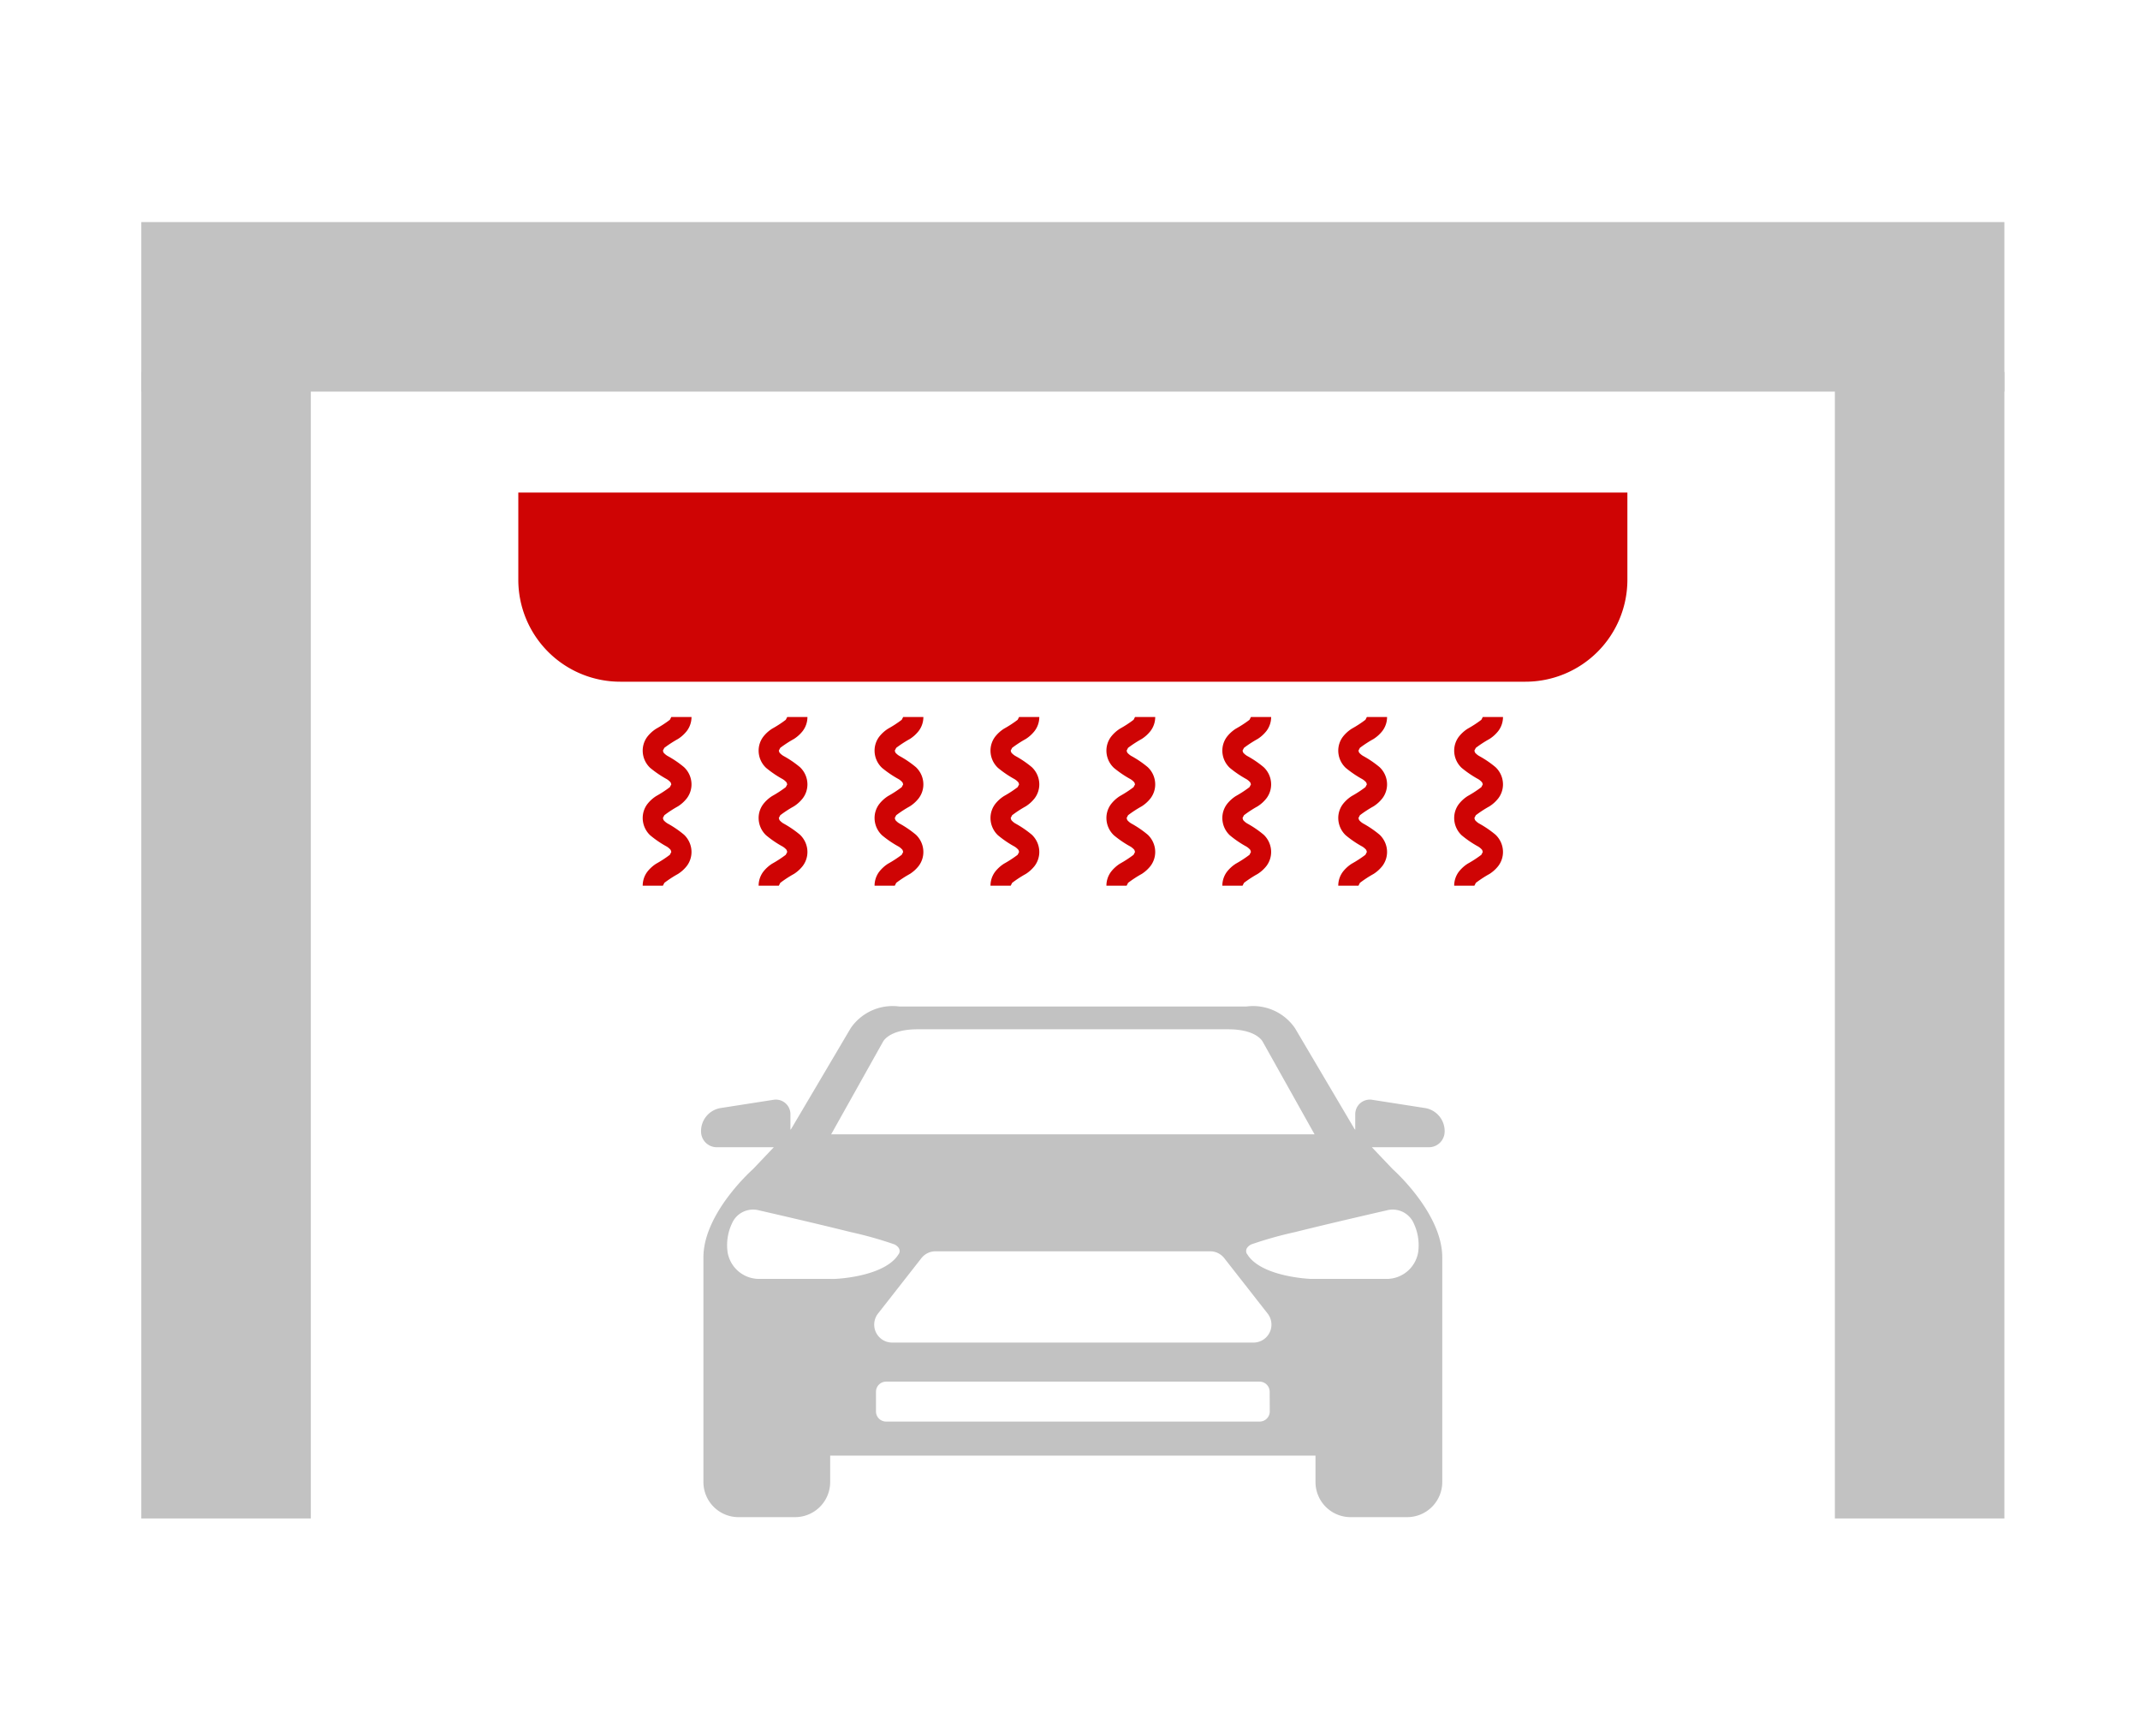
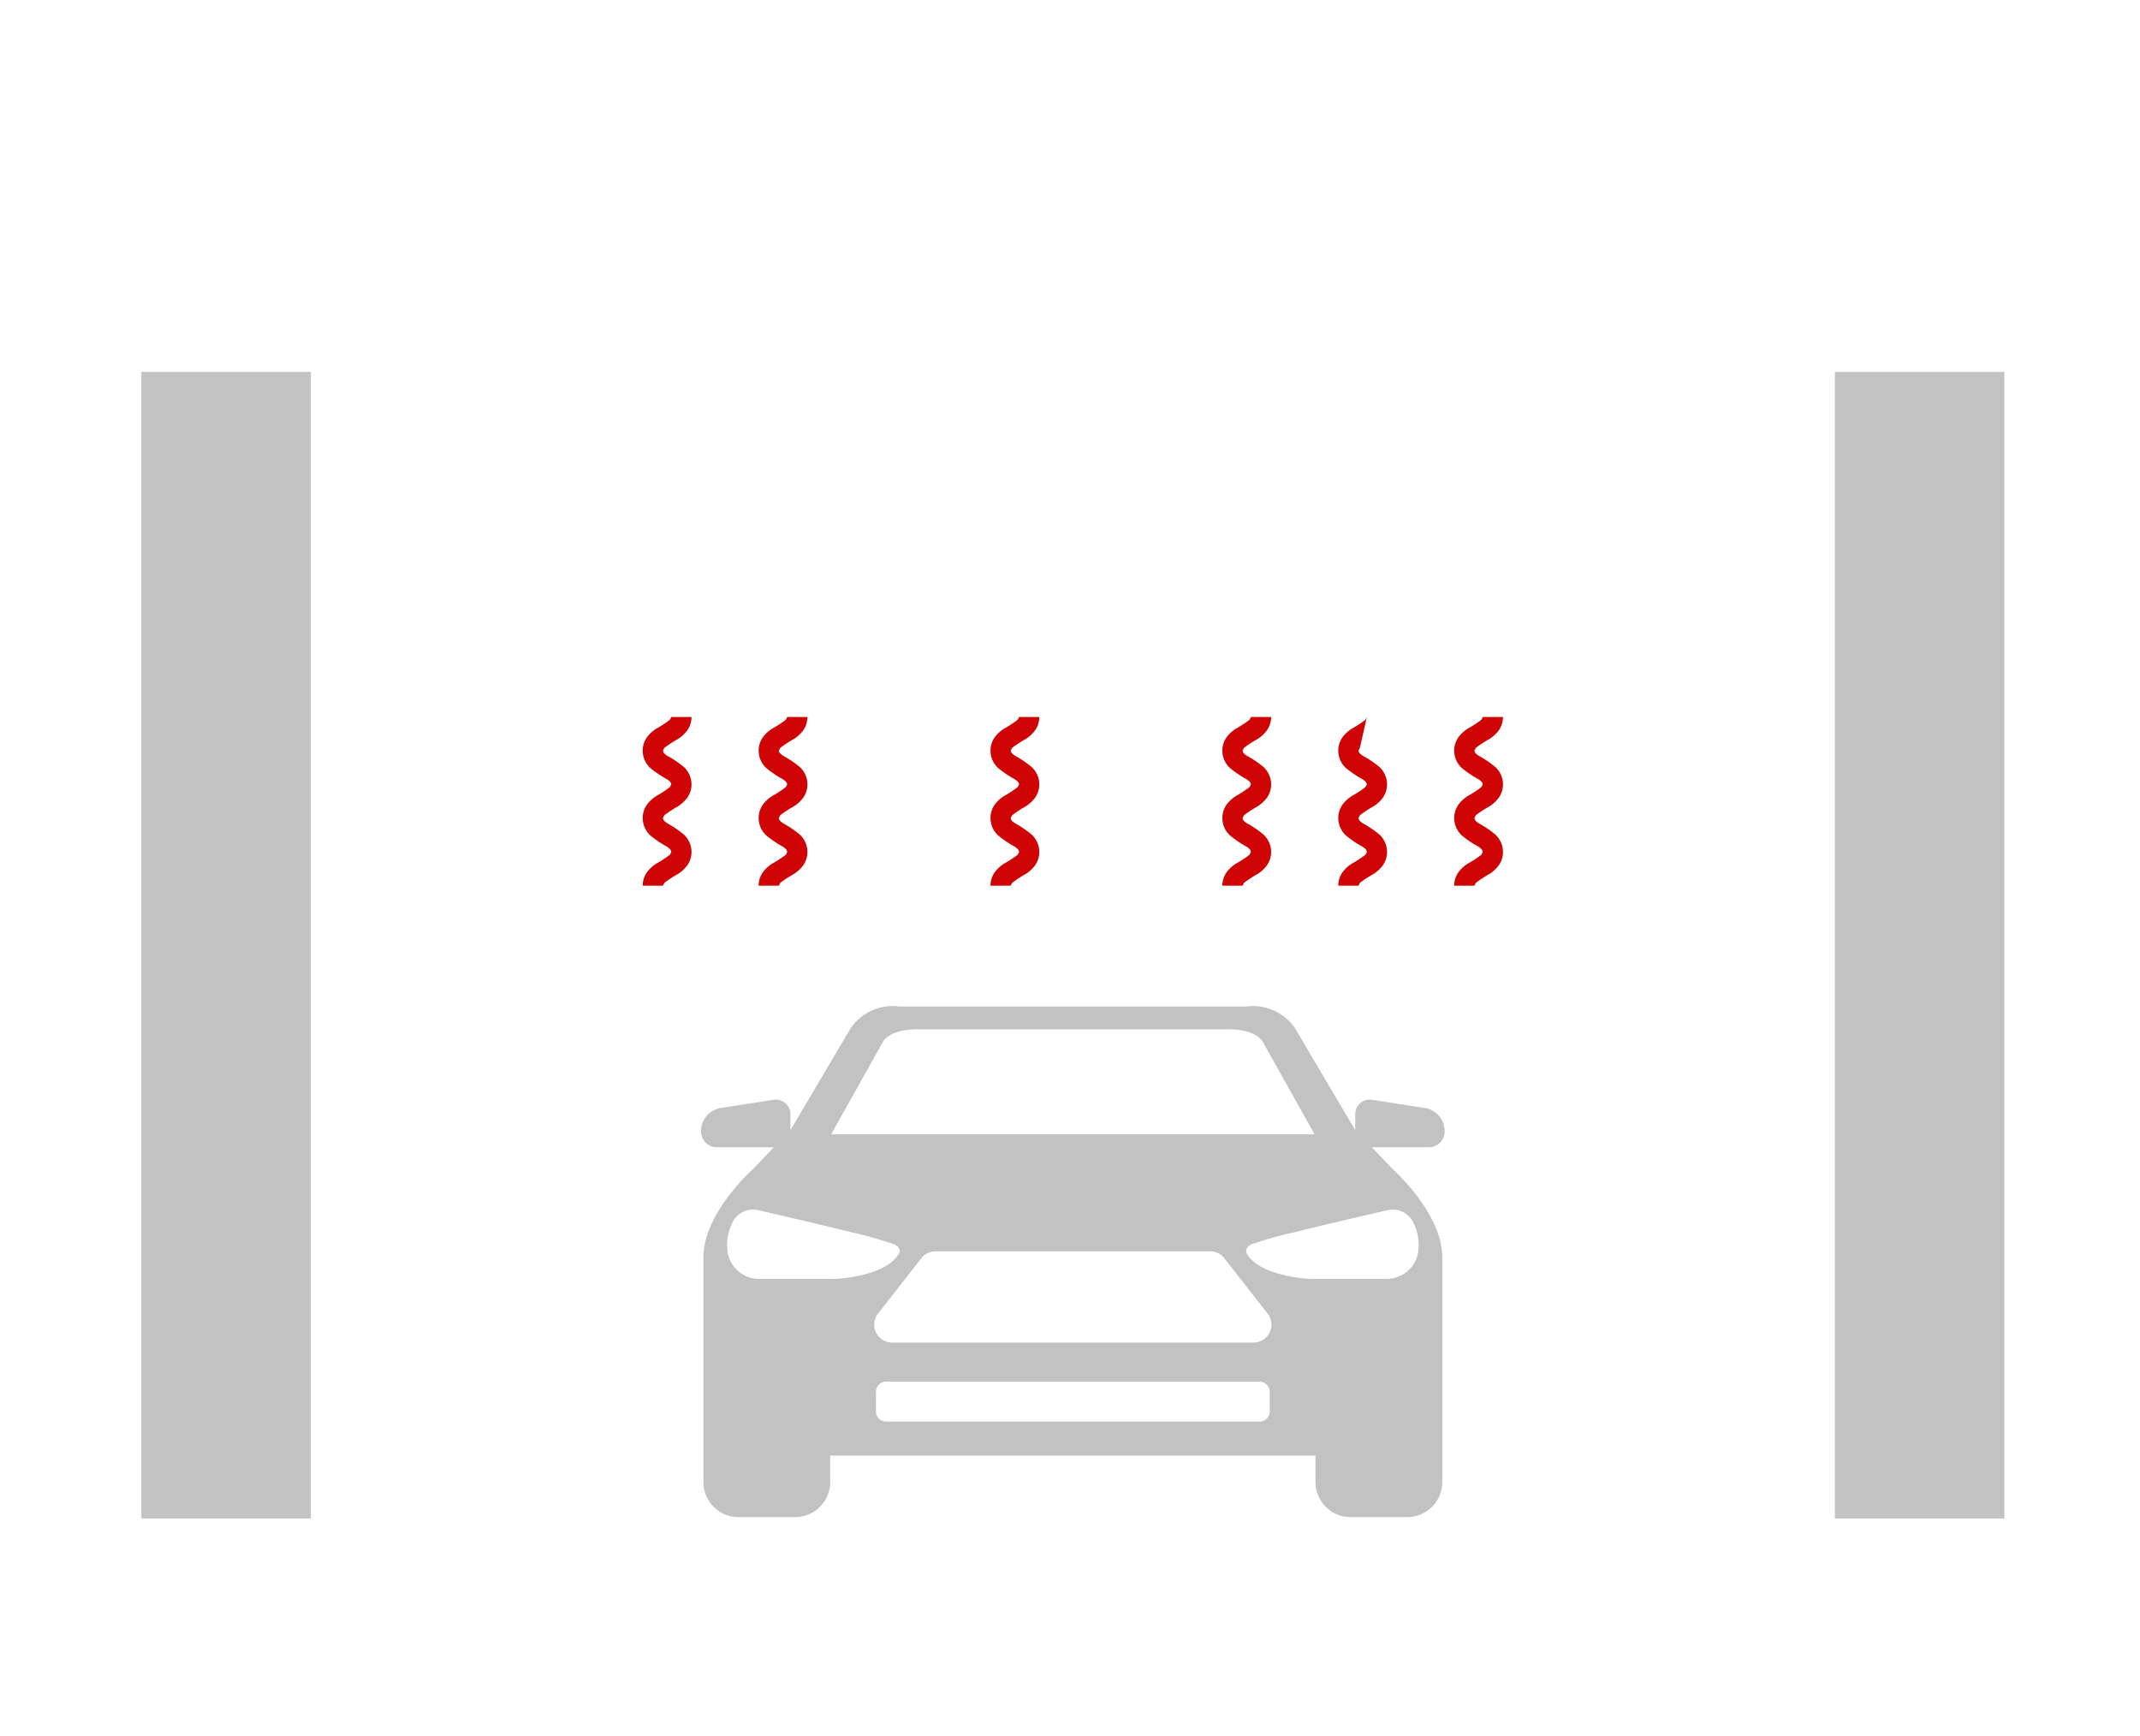
<svg xmlns="http://www.w3.org/2000/svg" width="106" height="86" viewBox="0 0 106 86">
  <g id="그룹_27235" data-name="그룹 27235" transform="translate(15109 14028)">
    <rect id="사각형_48142" data-name="사각형 48142" width="106" height="86" transform="translate(-15109 -14028)" fill="none" />
    <g id="그룹_27229" data-name="그룹 27229" transform="translate(-2 11.462)">
      <path id="패스_34904" data-name="패스 34904" d="M61.989,145.85l-1.037-1.09h2.825a.78.78,0,0,0,.779-.743,1.157,1.157,0,0,0-.977-1.2l-2.617-.408a.722.722,0,0,0-.833.713v.77l-.038-.04-2.944-4.985a2.515,2.515,0,0,0-2.411-1.078H37.546a2.515,2.515,0,0,0-2.412,1.078l-2.944,4.985-.038.04v-.77a.722.722,0,0,0-.833-.713l-2.617.408a1.156,1.156,0,0,0-.976,1.2.779.779,0,0,0,.779.743h2.824l-1.037,1.09s-2.45,2.162-2.45,4.365v11.127a1.74,1.74,0,0,0,1.74,1.74h2.8a1.74,1.74,0,0,0,1.739-1.74v-1.307H58.16v1.307a1.74,1.74,0,0,0,1.74,1.74h2.8a1.74,1.74,0,0,0,1.739-1.74V150.215c0-2.2-2.45-4.365-2.45-4.365m-25.261-6.3h0l.018-.032c.078-.126.452-.6,1.7-.6H53.837c1.246,0,1.62.47,1.7.6l.018.032,2.559,4.571H34.169Zm-2.9,11.732H30.6a1.583,1.583,0,0,1-1.568-1.372l0-.013a2.512,2.512,0,0,1,.216-1.344,1.14,1.14,0,0,1,1.355-.665s2.571.585,4.538,1.075a19.117,19.117,0,0,1,2.175.613c.265.15.269.319.222.439l-.107.158c-.792,1.03-3.079,1.109-3.079,1.109Zm22.067,6.56a.5.5,0,0,1-.5.505H36.89a.5.5,0,0,1-.5-.505v-.967a.5.5,0,0,1,.5-.505h18.5a.5.5,0,0,1,.5.505Zm-.805-3.407h-17.9a.889.889,0,0,1-.7-1.436l.515-.657.375-.479,1.26-1.61a.892.892,0,0,1,.653-.338l.047,0h13.6l.048,0a.891.891,0,0,1,.652.338l1.261,1.61.374.479.515.657a.889.889,0,0,1-.7,1.436m7.947-5.882h0a2.512,2.512,0,0,1,.216,1.344l0,.013a1.583,1.583,0,0,1-1.568,1.372H57.934s-2.288-.079-3.079-1.109l-.107-.158c-.048-.12-.044-.289.221-.439a19.117,19.117,0,0,1,2.175-.613c1.967-.49,4.538-1.075,4.538-1.075a1.14,1.14,0,0,1,1.355.665" transform="translate(-15100 -14127.397)" fill="#c2c2c2" />
-       <rect id="사각형_48124" data-name="사각형 48124" width="92.282" height="8.396" transform="translate(-15100 -14028.462)" fill="#c2c2c2" />
      <rect id="사각형_48125" data-name="사각형 48125" width="8.396" height="56.792" transform="translate(-15100 -14021.042)" fill="#c2c2c2" />
      <rect id="사각형_48126" data-name="사각형 48126" width="8.396" height="56.792" transform="translate(-15016.114 -14021.042)" fill="#c2c2c2" />
-       <path id="패스_34951" data-name="패스 34951" d="M18.673,116.651v-4.319H73.609v4.319a5.05,5.05,0,0,1-5.05,5.05H23.723a5.05,5.05,0,0,1-5.05-5.05" transform="translate(-15100 -14127.397)" fill="#cf0404" />
      <path id="패스_34952" data-name="패스 34952" d="M26.252,123.449l-.072.139a5.593,5.593,0,0,1-.674.439,1.748,1.748,0,0,0-.442.4,1.143,1.143,0,0,0-.229.691,1.172,1.172,0,0,0,.371.852,5.231,5.231,0,0,0,.82.557.78.78,0,0,1,.194.165l.032.093-.072.139a5.644,5.644,0,0,1-.675.44,1.743,1.743,0,0,0-.441.4,1.143,1.143,0,0,0-.229.691,1.179,1.179,0,0,0,.37.853,5.084,5.084,0,0,0,.821.559.8.8,0,0,1,.194.166l.032.1-.072.141a5.642,5.642,0,0,1-.675.44,1.751,1.751,0,0,0-.441.4,1.149,1.149,0,0,0-.229.692h1l.072-.141a5.5,5.5,0,0,1,.675-.441,1.743,1.743,0,0,0,.441-.4,1.149,1.149,0,0,0,.229-.692,1.182,1.182,0,0,0-.371-.853,5.1,5.1,0,0,0-.82-.559.777.777,0,0,1-.194-.166l-.032-.1.071-.139a5.6,5.6,0,0,1,.675-.44,1.729,1.729,0,0,0,.441-.4,1.14,1.14,0,0,0,.23-.691,1.176,1.176,0,0,0-.372-.852,5.007,5.007,0,0,0-.82-.557.8.8,0,0,1-.194-.165l-.031-.093.071-.139a5.627,5.627,0,0,1,.675-.439,1.745,1.745,0,0,0,.441-.4,1.138,1.138,0,0,0,.23-.691Z" transform="translate(-15100 -14127.397)" fill="#cf0404" />
-       <path id="패스_34953" data-name="패스 34953" d="M37.737,123.449l-.072.139a5.593,5.593,0,0,1-.674.439,1.748,1.748,0,0,0-.442.4,1.143,1.143,0,0,0-.229.691,1.172,1.172,0,0,0,.371.852,5.23,5.23,0,0,0,.82.557.781.781,0,0,1,.194.165l.032.093-.072.139a5.644,5.644,0,0,1-.675.44,1.743,1.743,0,0,0-.441.4,1.143,1.143,0,0,0-.229.691,1.179,1.179,0,0,0,.37.853,5.084,5.084,0,0,0,.821.559.8.8,0,0,1,.194.166l.032.1-.072.141a5.642,5.642,0,0,1-.675.44,1.751,1.751,0,0,0-.441.4,1.149,1.149,0,0,0-.229.692h1l.072-.141a5.5,5.5,0,0,1,.675-.441,1.743,1.743,0,0,0,.441-.4,1.149,1.149,0,0,0,.229-.692,1.182,1.182,0,0,0-.371-.853,5.1,5.1,0,0,0-.82-.559.777.777,0,0,1-.194-.166l-.032-.1.071-.139a5.6,5.6,0,0,1,.675-.44,1.729,1.729,0,0,0,.441-.4,1.14,1.14,0,0,0,.23-.691,1.176,1.176,0,0,0-.372-.852,5.007,5.007,0,0,0-.82-.557.8.8,0,0,1-.194-.165l-.031-.093.071-.139a5.627,5.627,0,0,1,.675-.439,1.745,1.745,0,0,0,.441-.4,1.138,1.138,0,0,0,.23-.691Z" transform="translate(-15100 -14127.397)" fill="#cf0404" />
-       <path id="패스_34954" data-name="패스 34954" d="M49.221,123.449l-.072.139a5.593,5.593,0,0,1-.674.439,1.748,1.748,0,0,0-.442.4,1.143,1.143,0,0,0-.229.691,1.172,1.172,0,0,0,.371.852,5.231,5.231,0,0,0,.82.557.781.781,0,0,1,.194.165l.032.093-.072.139a5.644,5.644,0,0,1-.675.44,1.743,1.743,0,0,0-.441.4,1.143,1.143,0,0,0-.229.691,1.179,1.179,0,0,0,.37.853,5.084,5.084,0,0,0,.821.559.8.8,0,0,1,.194.166l.032.1-.072.141a5.641,5.641,0,0,1-.675.44,1.751,1.751,0,0,0-.441.4,1.149,1.149,0,0,0-.229.692h1l.072-.141a5.5,5.5,0,0,1,.675-.441,1.743,1.743,0,0,0,.441-.4,1.149,1.149,0,0,0,.229-.692,1.182,1.182,0,0,0-.371-.853,5.1,5.1,0,0,0-.82-.559.777.777,0,0,1-.194-.166l-.032-.1.071-.139a5.6,5.6,0,0,1,.675-.44,1.729,1.729,0,0,0,.441-.4,1.14,1.14,0,0,0,.23-.691,1.176,1.176,0,0,0-.372-.852,5.007,5.007,0,0,0-.82-.557.8.8,0,0,1-.194-.165l-.031-.093.071-.139a5.627,5.627,0,0,1,.675-.439,1.745,1.745,0,0,0,.441-.4,1.138,1.138,0,0,0,.23-.691Z" transform="translate(-15100 -14127.397)" fill="#cf0404" />
-       <path id="패스_34955" data-name="패스 34955" d="M60.705,123.449l-.072.139a5.593,5.593,0,0,1-.674.439,1.748,1.748,0,0,0-.442.4,1.143,1.143,0,0,0-.229.691,1.172,1.172,0,0,0,.371.852,5.231,5.231,0,0,0,.82.557.781.781,0,0,1,.194.165l.032.093-.072.139a5.644,5.644,0,0,1-.675.44,1.743,1.743,0,0,0-.441.4,1.143,1.143,0,0,0-.229.691,1.179,1.179,0,0,0,.37.853,5.084,5.084,0,0,0,.821.559.8.8,0,0,1,.194.166l.032.1-.072.141a5.642,5.642,0,0,1-.675.44,1.751,1.751,0,0,0-.441.4,1.149,1.149,0,0,0-.229.692h1l.072-.141a5.5,5.5,0,0,1,.675-.441,1.743,1.743,0,0,0,.441-.4,1.149,1.149,0,0,0,.229-.692,1.182,1.182,0,0,0-.371-.853,5.1,5.1,0,0,0-.82-.559.777.777,0,0,1-.194-.166l-.032-.1.071-.139a5.6,5.6,0,0,1,.675-.44,1.729,1.729,0,0,0,.441-.4,1.14,1.14,0,0,0,.23-.691,1.176,1.176,0,0,0-.372-.852,5.008,5.008,0,0,0-.82-.557.8.8,0,0,1-.194-.165l-.031-.093.071-.139a5.627,5.627,0,0,1,.675-.439,1.745,1.745,0,0,0,.441-.4,1.138,1.138,0,0,0,.23-.691Z" transform="translate(-15100 -14127.397)" fill="#cf0404" />
+       <path id="패스_34955" data-name="패스 34955" d="M60.705,123.449l-.072.139a5.593,5.593,0,0,1-.674.439,1.748,1.748,0,0,0-.442.4,1.143,1.143,0,0,0-.229.691,1.172,1.172,0,0,0,.371.852,5.231,5.231,0,0,0,.82.557.781.781,0,0,1,.194.165l.032.093-.072.139a5.644,5.644,0,0,1-.675.44,1.743,1.743,0,0,0-.441.4,1.143,1.143,0,0,0-.229.691,1.179,1.179,0,0,0,.37.853,5.084,5.084,0,0,0,.821.559.8.8,0,0,1,.194.166l.032.1-.072.141a5.642,5.642,0,0,1-.675.44,1.751,1.751,0,0,0-.441.4,1.149,1.149,0,0,0-.229.692h1l.072-.141a5.5,5.5,0,0,1,.675-.441,1.743,1.743,0,0,0,.441-.4,1.149,1.149,0,0,0,.229-.692,1.182,1.182,0,0,0-.371-.853,5.1,5.1,0,0,0-.82-.559.777.777,0,0,1-.194-.166l-.032-.1.071-.139a5.6,5.6,0,0,1,.675-.44,1.729,1.729,0,0,0,.441-.4,1.14,1.14,0,0,0,.23-.691,1.176,1.176,0,0,0-.372-.852,5.008,5.008,0,0,0-.82-.557.8.8,0,0,1-.194-.165l-.031-.093.071-.139Z" transform="translate(-15100 -14127.397)" fill="#cf0404" />
      <path id="패스_34956" data-name="패스 34956" d="M31.994,123.449l-.072.139a5.593,5.593,0,0,1-.674.439,1.748,1.748,0,0,0-.442.4,1.143,1.143,0,0,0-.229.691,1.172,1.172,0,0,0,.371.852,5.231,5.231,0,0,0,.82.557.781.781,0,0,1,.194.165l.032.093-.072.139a5.644,5.644,0,0,1-.675.44,1.743,1.743,0,0,0-.441.4,1.143,1.143,0,0,0-.229.691,1.179,1.179,0,0,0,.37.853,5.084,5.084,0,0,0,.821.559.8.8,0,0,1,.194.166l.032.1-.072.141a5.642,5.642,0,0,1-.675.44,1.751,1.751,0,0,0-.441.4,1.149,1.149,0,0,0-.229.692h1l.072-.141a5.5,5.5,0,0,1,.675-.441,1.743,1.743,0,0,0,.441-.4,1.149,1.149,0,0,0,.229-.692,1.182,1.182,0,0,0-.371-.853,5.1,5.1,0,0,0-.82-.559.777.777,0,0,1-.194-.166l-.032-.1.071-.139a5.6,5.6,0,0,1,.675-.44,1.729,1.729,0,0,0,.441-.4,1.14,1.14,0,0,0,.23-.691,1.176,1.176,0,0,0-.372-.852,5.007,5.007,0,0,0-.82-.557.8.8,0,0,1-.194-.165l-.031-.093.071-.139a5.627,5.627,0,0,1,.675-.439,1.745,1.745,0,0,0,.441-.4,1.138,1.138,0,0,0,.23-.691Z" transform="translate(-15100 -14127.397)" fill="#cf0404" />
      <path id="패스_34957" data-name="패스 34957" d="M43.479,123.449l-.072.139a5.593,5.593,0,0,1-.674.439,1.748,1.748,0,0,0-.442.4,1.143,1.143,0,0,0-.229.691,1.172,1.172,0,0,0,.371.852,5.231,5.231,0,0,0,.82.557.781.781,0,0,1,.194.165l.032.093-.072.139a5.644,5.644,0,0,1-.675.44,1.743,1.743,0,0,0-.441.4,1.143,1.143,0,0,0-.229.691,1.179,1.179,0,0,0,.37.853,5.084,5.084,0,0,0,.821.559.8.8,0,0,1,.194.166l.032.1-.072.141a5.642,5.642,0,0,1-.675.44,1.751,1.751,0,0,0-.441.4,1.149,1.149,0,0,0-.229.692h1l.072-.141a5.5,5.5,0,0,1,.675-.441,1.743,1.743,0,0,0,.441-.4,1.149,1.149,0,0,0,.229-.692,1.182,1.182,0,0,0-.371-.853,5.1,5.1,0,0,0-.82-.559.777.777,0,0,1-.194-.166l-.032-.1.071-.139a5.6,5.6,0,0,1,.675-.44,1.729,1.729,0,0,0,.441-.4,1.14,1.14,0,0,0,.23-.691,1.176,1.176,0,0,0-.372-.852,5.007,5.007,0,0,0-.82-.557.8.8,0,0,1-.194-.165l-.031-.093.071-.139a5.628,5.628,0,0,1,.675-.439,1.745,1.745,0,0,0,.441-.4,1.138,1.138,0,0,0,.23-.691Z" transform="translate(-15100 -14127.397)" fill="#cf0404" />
      <path id="패스_34958" data-name="패스 34958" d="M54.963,123.449l-.072.139a5.593,5.593,0,0,1-.674.439,1.748,1.748,0,0,0-.442.4,1.143,1.143,0,0,0-.229.691,1.172,1.172,0,0,0,.371.852,5.231,5.231,0,0,0,.82.557.781.781,0,0,1,.194.165l.032.093-.072.139a5.644,5.644,0,0,1-.675.44,1.743,1.743,0,0,0-.441.4,1.143,1.143,0,0,0-.229.691,1.179,1.179,0,0,0,.37.853,5.084,5.084,0,0,0,.821.559.8.8,0,0,1,.194.166l.032.1-.072.141a5.641,5.641,0,0,1-.675.44,1.751,1.751,0,0,0-.441.4,1.149,1.149,0,0,0-.229.692h1l.072-.141a5.5,5.5,0,0,1,.675-.441,1.743,1.743,0,0,0,.441-.4,1.149,1.149,0,0,0,.229-.692,1.182,1.182,0,0,0-.371-.853,5.1,5.1,0,0,0-.82-.559.777.777,0,0,1-.194-.166l-.032-.1.071-.139a5.6,5.6,0,0,1,.675-.44,1.729,1.729,0,0,0,.441-.4,1.14,1.14,0,0,0,.23-.691,1.176,1.176,0,0,0-.372-.852,5.008,5.008,0,0,0-.82-.557.8.8,0,0,1-.194-.165l-.031-.093.071-.139a5.627,5.627,0,0,1,.675-.439,1.745,1.745,0,0,0,.441-.4,1.138,1.138,0,0,0,.23-.691Z" transform="translate(-15100 -14127.397)" fill="#cf0404" />
      <path id="패스_34959" data-name="패스 34959" d="M66.447,123.449l-.072.139a5.592,5.592,0,0,1-.674.439,1.748,1.748,0,0,0-.442.4,1.143,1.143,0,0,0-.229.691,1.172,1.172,0,0,0,.371.852,5.23,5.23,0,0,0,.82.557.781.781,0,0,1,.194.165l.032.093-.072.139a5.643,5.643,0,0,1-.675.44,1.743,1.743,0,0,0-.441.4,1.143,1.143,0,0,0-.229.691,1.179,1.179,0,0,0,.37.853,5.084,5.084,0,0,0,.821.559.8.8,0,0,1,.194.166l.032.1-.072.141a5.641,5.641,0,0,1-.675.44,1.751,1.751,0,0,0-.441.4,1.149,1.149,0,0,0-.229.692h1l.072-.141a5.5,5.5,0,0,1,.675-.441,1.743,1.743,0,0,0,.441-.4,1.149,1.149,0,0,0,.229-.692,1.182,1.182,0,0,0-.371-.853,5.1,5.1,0,0,0-.82-.559.777.777,0,0,1-.194-.166l-.032-.1.071-.139a5.6,5.6,0,0,1,.675-.44,1.729,1.729,0,0,0,.441-.4,1.14,1.14,0,0,0,.23-.691,1.176,1.176,0,0,0-.372-.852,5.007,5.007,0,0,0-.82-.557.8.8,0,0,1-.194-.165l-.031-.093.071-.139a5.627,5.627,0,0,1,.675-.439,1.745,1.745,0,0,0,.441-.4,1.138,1.138,0,0,0,.23-.691Z" transform="translate(-15100 -14127.397)" fill="#cf0404" />
    </g>
  </g>
</svg>